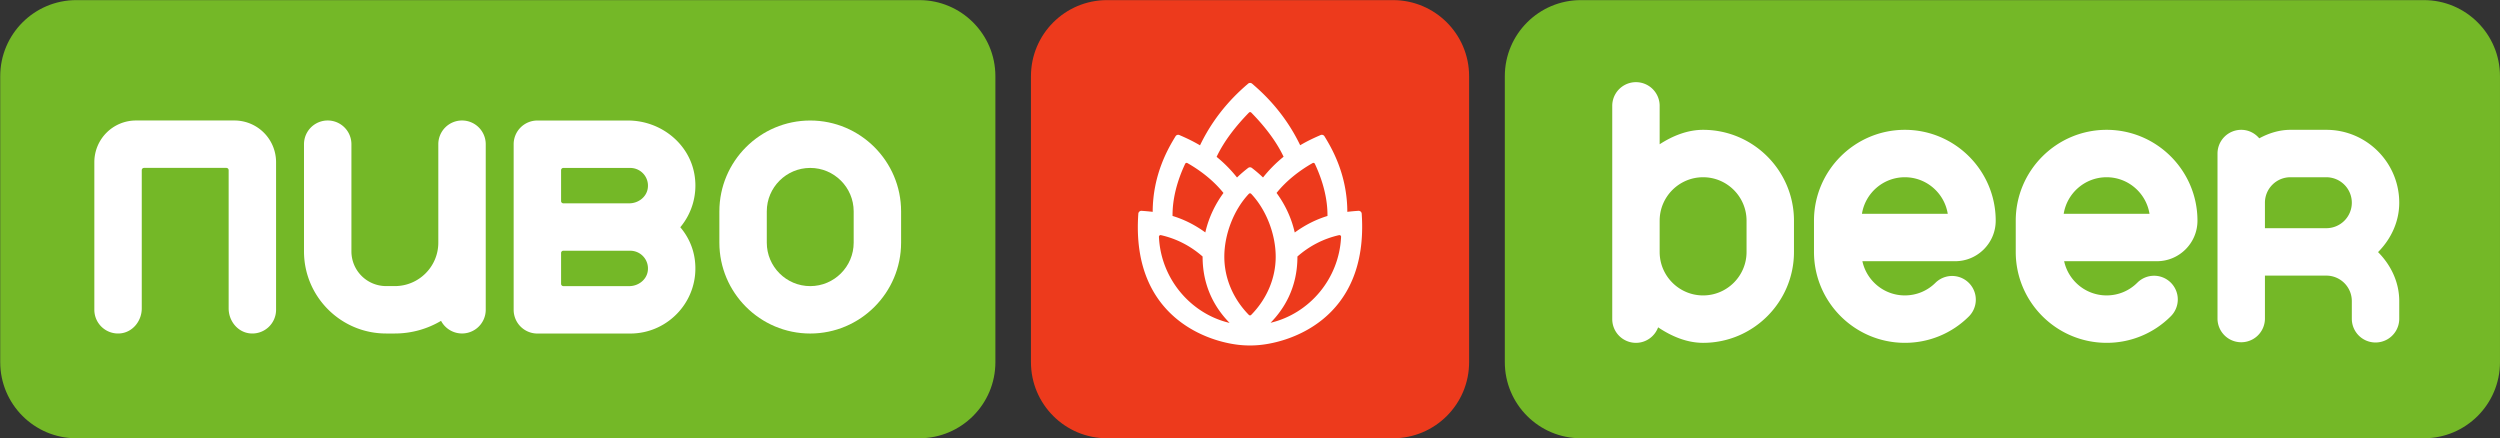
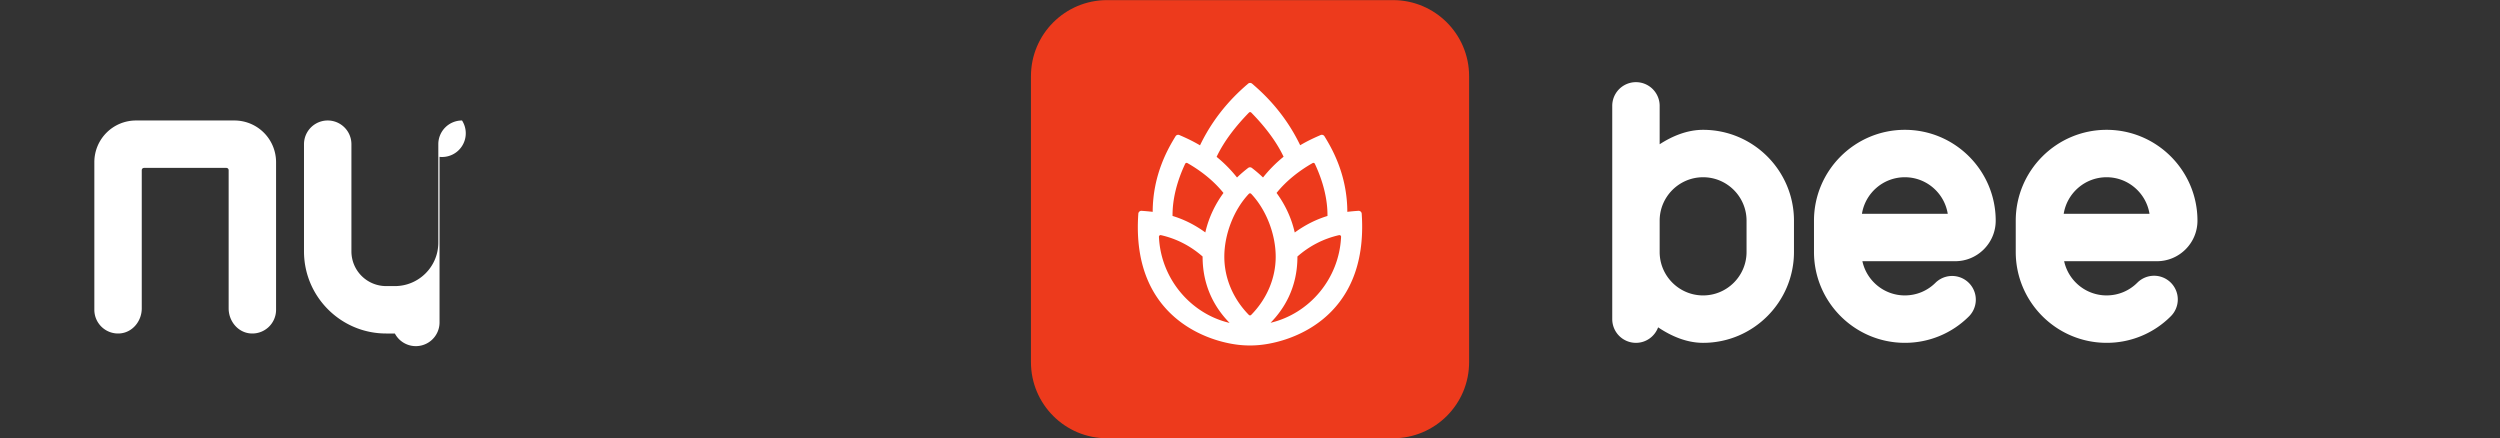
<svg xmlns="http://www.w3.org/2000/svg" width="676.414" height="118.58">
  <rect width="100%" height="100%" fill="#333333" stroke="none" />
  <defs>
    <clipPath id="a" clipPathUnits="userSpaceOnUse">
-       <path d="M-535.846 473.282h595.28v-841.89h-595.28Z" />
-     </clipPath>
+       </clipPath>
    <clipPath id="b" clipPathUnits="userSpaceOnUse">
      <path d="M-326.659 473.282h595.28v-841.89h-595.28Z" />
    </clipPath>
    <clipPath id="c" clipPathUnits="userSpaceOnUse">
      <path d="M-421.819 427.73h595.28v-841.89h-595.28Z" />
    </clipPath>
    <clipPath id="d" clipPathUnits="userSpaceOnUse">
      <path d="M-462.76 427.73h595.28v-841.89h-595.28Z" />
    </clipPath>
    <clipPath id="e" clipPathUnits="userSpaceOnUse">
-       <path d="M-516.057 430.653h595.28v-841.89h-595.28Z" />
-     </clipPath>
+       </clipPath>
    <clipPath id="f" clipPathUnits="userSpaceOnUse">
      <path d="M-398.403 435.48h595.28v-841.89h-595.28Z" />
    </clipPath>
    <clipPath id="g" clipPathUnits="userSpaceOnUse">
      <path d="M-301.811 449.849h595.28v-841.89h-595.28Z" />
    </clipPath>
    <clipPath id="h" clipPathUnits="userSpaceOnUse">
      <path d="M-230.529 473.282h595.28v-841.89h-595.28Z" />
    </clipPath>
    <clipPath id="i" clipPathUnits="userSpaceOnUse">
-       <path d="M-217.216 433.59h595.28V-408.3h-595.28Z" />
-     </clipPath>
+       </clipPath>
    <clipPath id="j" clipPathUnits="userSpaceOnUse">
      <path d="M-137.741 408.797h595.28v-841.89h-595.28Z" />
    </clipPath>
    <clipPath id="k" clipPathUnits="userSpaceOnUse">
-       <path d="M-175.422 439.426h595.28v-841.89h-595.28Z" />
-     </clipPath>
+       </clipPath>
    <clipPath id="l" clipPathUnits="userSpaceOnUse">
      <path d="M-91.553 408.797h595.28v-841.89h-595.28Z" />
    </clipPath>
  </defs>
  <path d="M0 0h-171.095c-8.532 0-15.449 6.917-15.449 15.449v58.037c0 8.532 6.917 15.449 15.449 15.449H0c8.532 0 15.449-6.917 15.449-15.449V15.449C15.449 6.917 8.532 0 0 0" clip-path="url(#a)" style="fill:#74b827;fill-opacity:1;fill-rule:nonzero;stroke:none" transform="matrix(1.333 0 0 -1.333 655.815 118.58)" />
  <path d="M0 0h-58.038c-8.532 0-15.448 6.917-15.448 15.449v58.037c0 8.532 6.916 15.449 15.448 15.449H0c8.532 0 15.449-6.917 15.449-15.449V15.449C15.449 6.917 8.532 0 0 0" clip-path="url(#b)" style="fill:#ed3a1c;fill-opacity:1;fill-rule:nonzero;stroke:none" transform="matrix(1.333 0 0 -1.333 376.898 118.58)" />
  <path d="M0 0h17.415c-.673 4.2-4.321 7.418-8.708 7.418C4.321 7.418.673 4.2 0 0m8.707-26.192c-10.168 0-18.442 8.274-18.442 18.443V-1.4c0 10.169 8.274 18.443 18.442 18.443 10.169 0 18.443-8.274 18.443-18.443 0-4.534-3.691-8.225-8.225-8.225H.09c.862-3.965 4.397-6.943 8.617-6.943 2.355 0 4.571.917 6.235 2.583a4.813 4.813 0 0 0 6.806-6.806 18.323 18.323 0 0 0-13.041-5.401" clip-path="url(#c)" style="fill:#fff;fill-opacity:1;fill-rule:nonzero;stroke:none" transform="matrix(1.333 0 0 -1.333 503.779 57.844)" />
  <path d="M0 0h17.415c-.673 4.2-4.321 7.418-8.706 7.418C4.321 7.418.674 4.2 0 0m8.709-26.192c-10.17 0-18.444 8.274-18.444 18.443V-1.4c0 10.169 8.274 18.443 18.444 18.443 10.167 0 18.441-8.274 18.441-18.443 0-4.534-3.691-8.225-8.225-8.225H.09c.862-3.965 4.399-6.943 8.619-6.943 2.355 0 4.569.917 6.233 2.581a4.81 4.81 0 0 0 6.804.002 4.81 4.81 0 0 0 .002-6.804 18.305 18.305 0 0 0-13.039-5.403" clip-path="url(#d)" style="fill:#fff;fill-opacity:1;fill-rule:nonzero;stroke:none" transform="matrix(1.333 0 0 -1.333 558.367 57.844)" />
  <path d="M0 0h-12.466v5.171c0 2.85 2.32 5.17 5.171 5.17H0a5.177 5.177 0 0 0 5.171-5.17A5.177 5.177 0 0 0 0 0m14.796 5.171c0 8.158-6.638 14.795-14.796 14.795h-7.295c-2.261 0-4.403-.686-6.321-1.725-.883 1.047-2.187 1.725-3.662 1.725a4.814 4.814 0 0 1-4.813-4.812v-33.611a4.814 4.814 0 0 1 9.625 0v8.832H-.002a5.178 5.178 0 0 0 5.173-5.171v-3.661a4.813 4.813 0 0 1 9.625 0v3.661c0 3.831-1.685 7.314-4.303 9.944 2.623 2.639 4.303 6.154 4.303 10.023" clip-path="url(#e)" style="fill:#fff;fill-opacity:1;fill-rule:nonzero;stroke:none" transform="matrix(1.333 0 0 -1.333 629.43 61.741)" />
  <path d="M0 0c0-4.863-3.955-8.818-8.818-8.818-4.864 0-8.819 3.955-8.819 8.818v6.349c0 4.864 3.955 8.819 8.819 8.819C-3.955 15.168 0 11.213 0 6.349Zm-8.818 24.793c-3.193 0-6.197-1.232-8.819-2.929v7.89a4.813 4.813 0 0 1-9.624 0v-43.385a4.813 4.813 0 0 1 4.812-4.812c2.069 0 3.819 1.314 4.499 3.147 2.696-1.805 5.808-3.147 9.132-3.147C1.351-18.443 9.625-10.169 9.625 0v6.349c0 10.17-8.274 18.444-18.443 18.444" clip-path="url(#f)" style="fill:#fff;fill-opacity:1;fill-rule:nonzero;stroke:none" transform="matrix(1.333 0 0 -1.333 472.557 68.176)" />
  <path d="M0 0c2.614 2.668 5.453 6.975 5.453 13.41l-.001.042c2.451 2.155 5.328 3.633 8.464 4.338a.332.332 0 0 0 .4-.336C13.932 8.941 7.905 1.874 0 0m-22.655 17.454a.331.331 0 0 0 .399.336c3.134-.704 6.009-2.181 8.464-4.339l-.001-.041c0-6.448 2.861-10.767 5.482-13.436-7.825 1.83-13.958 8.891-14.344 17.48m5.322 14.816a.329.329 0 0 0 .457.146c2.716-1.544 5.355-3.606 7.32-6.067-1.51-2.064-2.936-4.727-3.686-8.009-2.351 1.713-4.608 2.728-6.652 3.345-.032 3.628 1.009 7.276 2.561 10.585m12.952 10.395c.127.13.338.131.465.001 2.56-2.612 5.007-5.669 6.564-8.96a27.1 27.1 0 0 1-4.177-4.213 26.515 26.515 0 0 1-2.26 1.937.624.624 0 0 1-.765-.001 26.18 26.18 0 0 1-2.254-1.938 27.206 27.206 0 0 1-4.143 4.19c1.561 3.297 4.006 6.36 6.57 8.984m-.024-41.067C-7.592 4.847-9.384 9.05-9.384 13.41c0 4.473 1.869 9.471 4.98 12.766a.328.328 0 0 0 .473.001c3.108-3.289 4.975-8.286 4.975-12.767 0-4.36-1.792-8.563-4.979-11.812a.332.332 0 0 0-.47 0M8.993 32.27c1.553-3.31 2.594-6.96 2.561-10.589-2.031-.62-4.285-1.64-6.645-3.357-.748 3.298-2.176 5.966-3.69 8.032 1.968 2.458 4.604 4.517 7.317 6.06a.329.329 0 0 0 .457-.146m9.51-10.125a.627.627 0 0 1-.671.582 45.27 45.27 0 0 1-2.25-.206c-.012 7.697-3.264 13.087-4.637 15.334a.626.626 0 0 1-.786.249c-1.007-.438-2.47-1.076-4.145-2.064-3.325 6.936-7.996 10.976-9.761 12.496a.617.617 0 0 1-.81 0c-1.77-1.53-6.437-5.578-9.761-12.516-1.688.998-3.164 1.641-4.18 2.084a.626.626 0 0 1-.786-.247c-1.366-2.237-4.624-7.641-4.638-15.338-.829.101-1.584.159-2.245.208a.628.628 0 0 1-.672-.581C-28.382.401-11.552-4.325-5.186-4.579c.331-.021.685-.023 1.016-.023.331 0 .685.002.95.021C3.169-4.326 19.988.34 18.503 22.145" clip-path="url(#g)" style="fill:#fff;fill-opacity:1;fill-rule:nonzero;stroke:none" transform="matrix(1.333 0 0 -1.333 343.768 87.335)" />
-   <path d="M0 0h-171.095c-8.532 0-15.449 6.917-15.449 15.449v58.037c0 8.532 6.917 15.449 15.449 15.449H0c8.532 0 15.449-6.917 15.449-15.449V15.449C15.449 6.917 8.532 0 0 0" clip-path="url(#h)" style="fill:#74b827;fill-opacity:1;fill-rule:nonzero;stroke:none" transform="matrix(1.333 0 0 -1.333 248.725 118.58)" />
  <path d="M0 0c0-4.863-3.955-8.819-8.817-8.819-4.864 0-8.819 3.956-8.819 8.819v6.351c0 4.863 3.955 8.819 8.819 8.819C-3.955 15.17 0 11.214 0 6.351Zm-8.817 24.793c-10.17 0-18.444-8.273-18.444-18.442V0c0-10.169 8.274-18.442 18.444-18.442C1.351-18.442 9.626-10.169 9.626 0v6.351c0 10.169-8.275 18.442-18.443 18.442" clip-path="url(#i)" style="fill:#fff;fill-opacity:1;fill-rule:nonzero;stroke:none" transform="matrix(1.333 0 0 -1.333 230.975 65.657)" />
-   <path d="M0 0a4.813 4.813 0 0 1-4.813-4.812v-19.981c0-4.863-3.955-8.819-8.819-8.819h-1.781a7.045 7.045 0 0 0-7.037 7.037v21.763a4.813 4.813 0 0 1-9.626 0v-21.763c0-9.187 7.476-16.661 16.663-16.661h1.781c3.422 0 6.626.94 9.376 2.57a4.813 4.813 0 0 1 9.069 2.242v33.612A4.813 4.813 0 0 1 0 0" clip-path="url(#j)" style="fill:#fff;fill-opacity:1;fill-rule:nonzero;stroke:none" transform="matrix(1.333 0 0 -1.333 125.008 32.6)" />
+   <path d="M0 0a4.813 4.813 0 0 1-4.813-4.812v-19.981c0-4.863-3.955-8.819-8.819-8.819h-1.781a7.045 7.045 0 0 0-7.037 7.037v21.763a4.813 4.813 0 0 1-9.626 0v-21.763c0-9.187 7.476-16.661 16.663-16.661h1.781a4.813 4.813 0 0 1 9.069 2.242v33.612A4.813 4.813 0 0 1 0 0" clip-path="url(#j)" style="fill:#fff;fill-opacity:1;fill-rule:nonzero;stroke:none" transform="matrix(1.333 0 0 -1.333 125.008 32.6)" />
  <path d="M0 0c-.292-1.766-1.955-2.983-3.744-2.983h-13.379a.462.462 0 0 0-.462.462v6.257c0 .256.207.463.462.463h13.582A3.597 3.597 0 0 0 0 0m-17.585 20.543c0 .255.207.462.462.462h13.582A3.597 3.597 0 0 0 0 16.806c-.292-1.766-1.956-2.984-3.746-2.984h-13.377a.462.462 0 0 0-.462.463zM6.612 8.968a13.18 13.18 0 0 1 2.952 10.186C8.709 25.815 2.716 30.629-4 30.629h-18.399a4.812 4.812 0 0 1-4.812-4.812V-7.794a4.813 4.813 0 0 1 4.813-4.813h18.857c7.86 0 14.139 6.895 13.105 14.953-.324 2.528-1.39 4.789-2.952 6.622" clip-path="url(#k)" style="fill:#fff;fill-opacity:1;fill-rule:nonzero;stroke:none" transform="matrix(1.333 0 0 -1.333 175.25 73.438)" />
  <path d="M0 0h-19.979a8.454 8.454 0 0 1-8.453-8.454v-29.97a4.815 4.815 0 0 1 5.311-4.787c2.504.252 4.314 2.546 4.314 5.063v28.062c0 .255.207.462.463.462h16.711a.462.462 0 0 0 .462-.462v-28.062c0-2.517 1.81-4.811 4.314-5.063a4.815 4.815 0 0 1 5.312 4.787v29.969A8.455 8.455 0 0 1 0 0" clip-path="url(#l)" style="fill:#fff;fill-opacity:1;fill-rule:nonzero;stroke:none" transform="matrix(1.333 0 0 -1.333 63.425 32.6)" />
</svg>